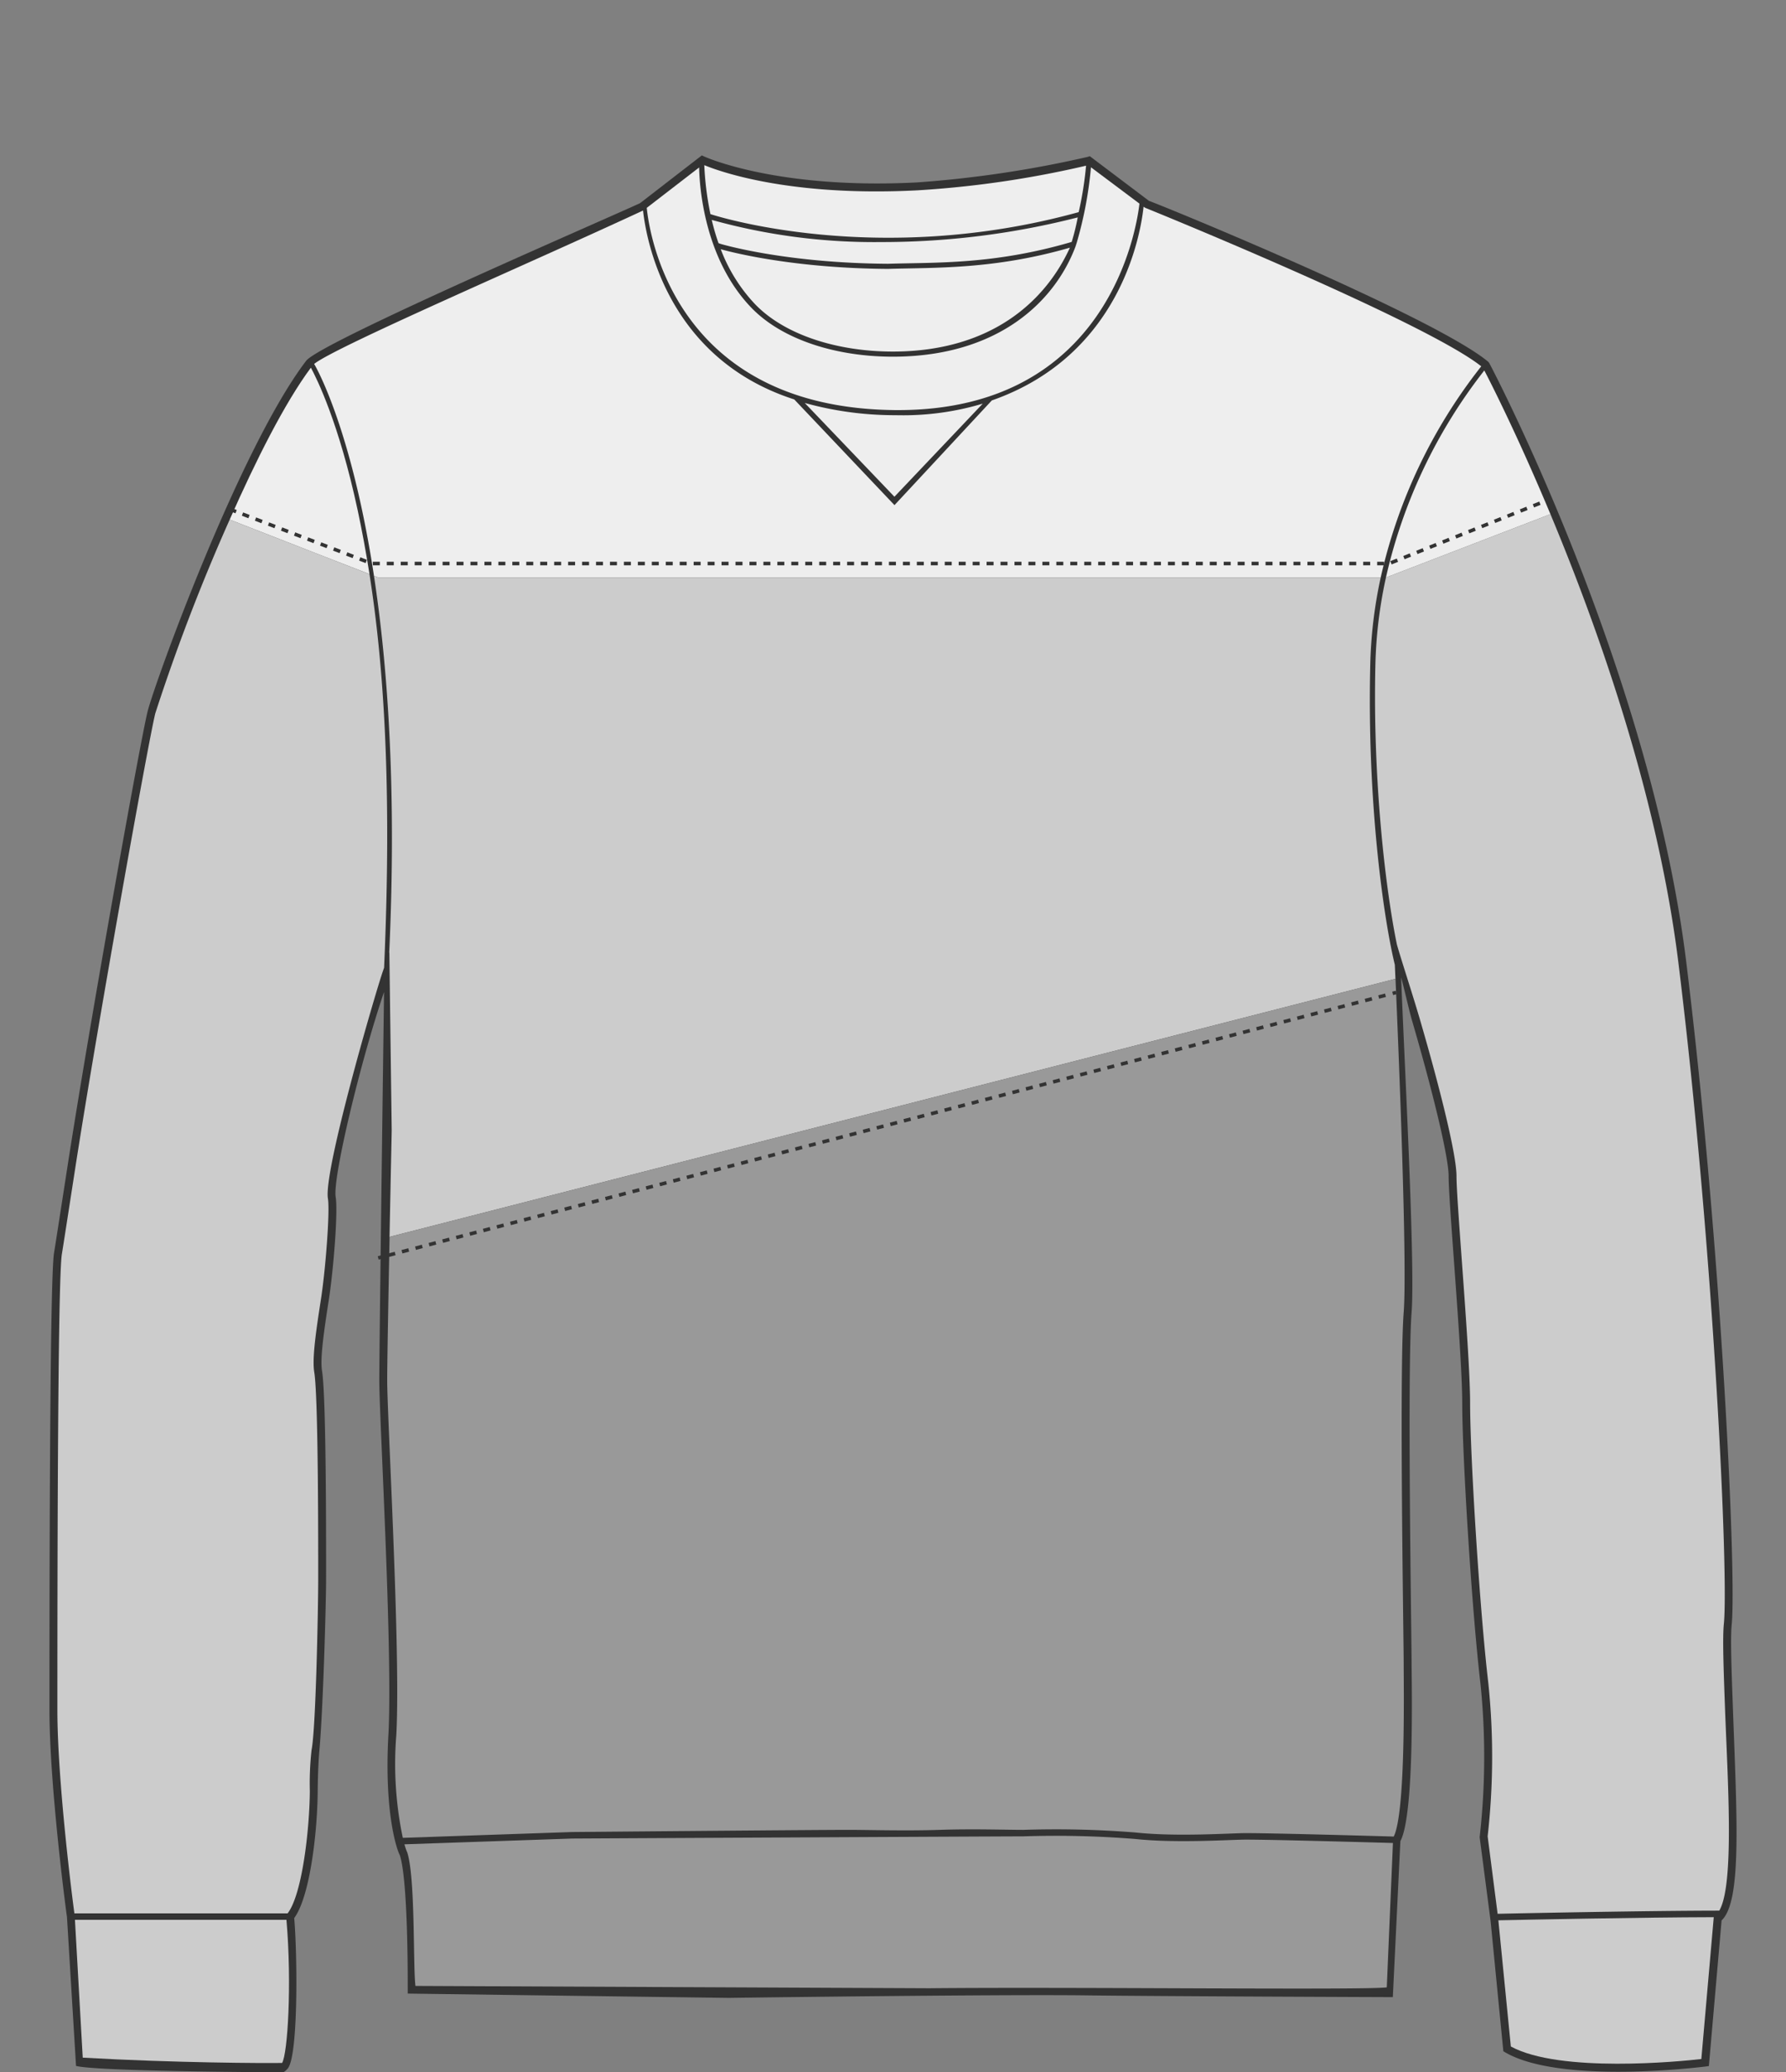
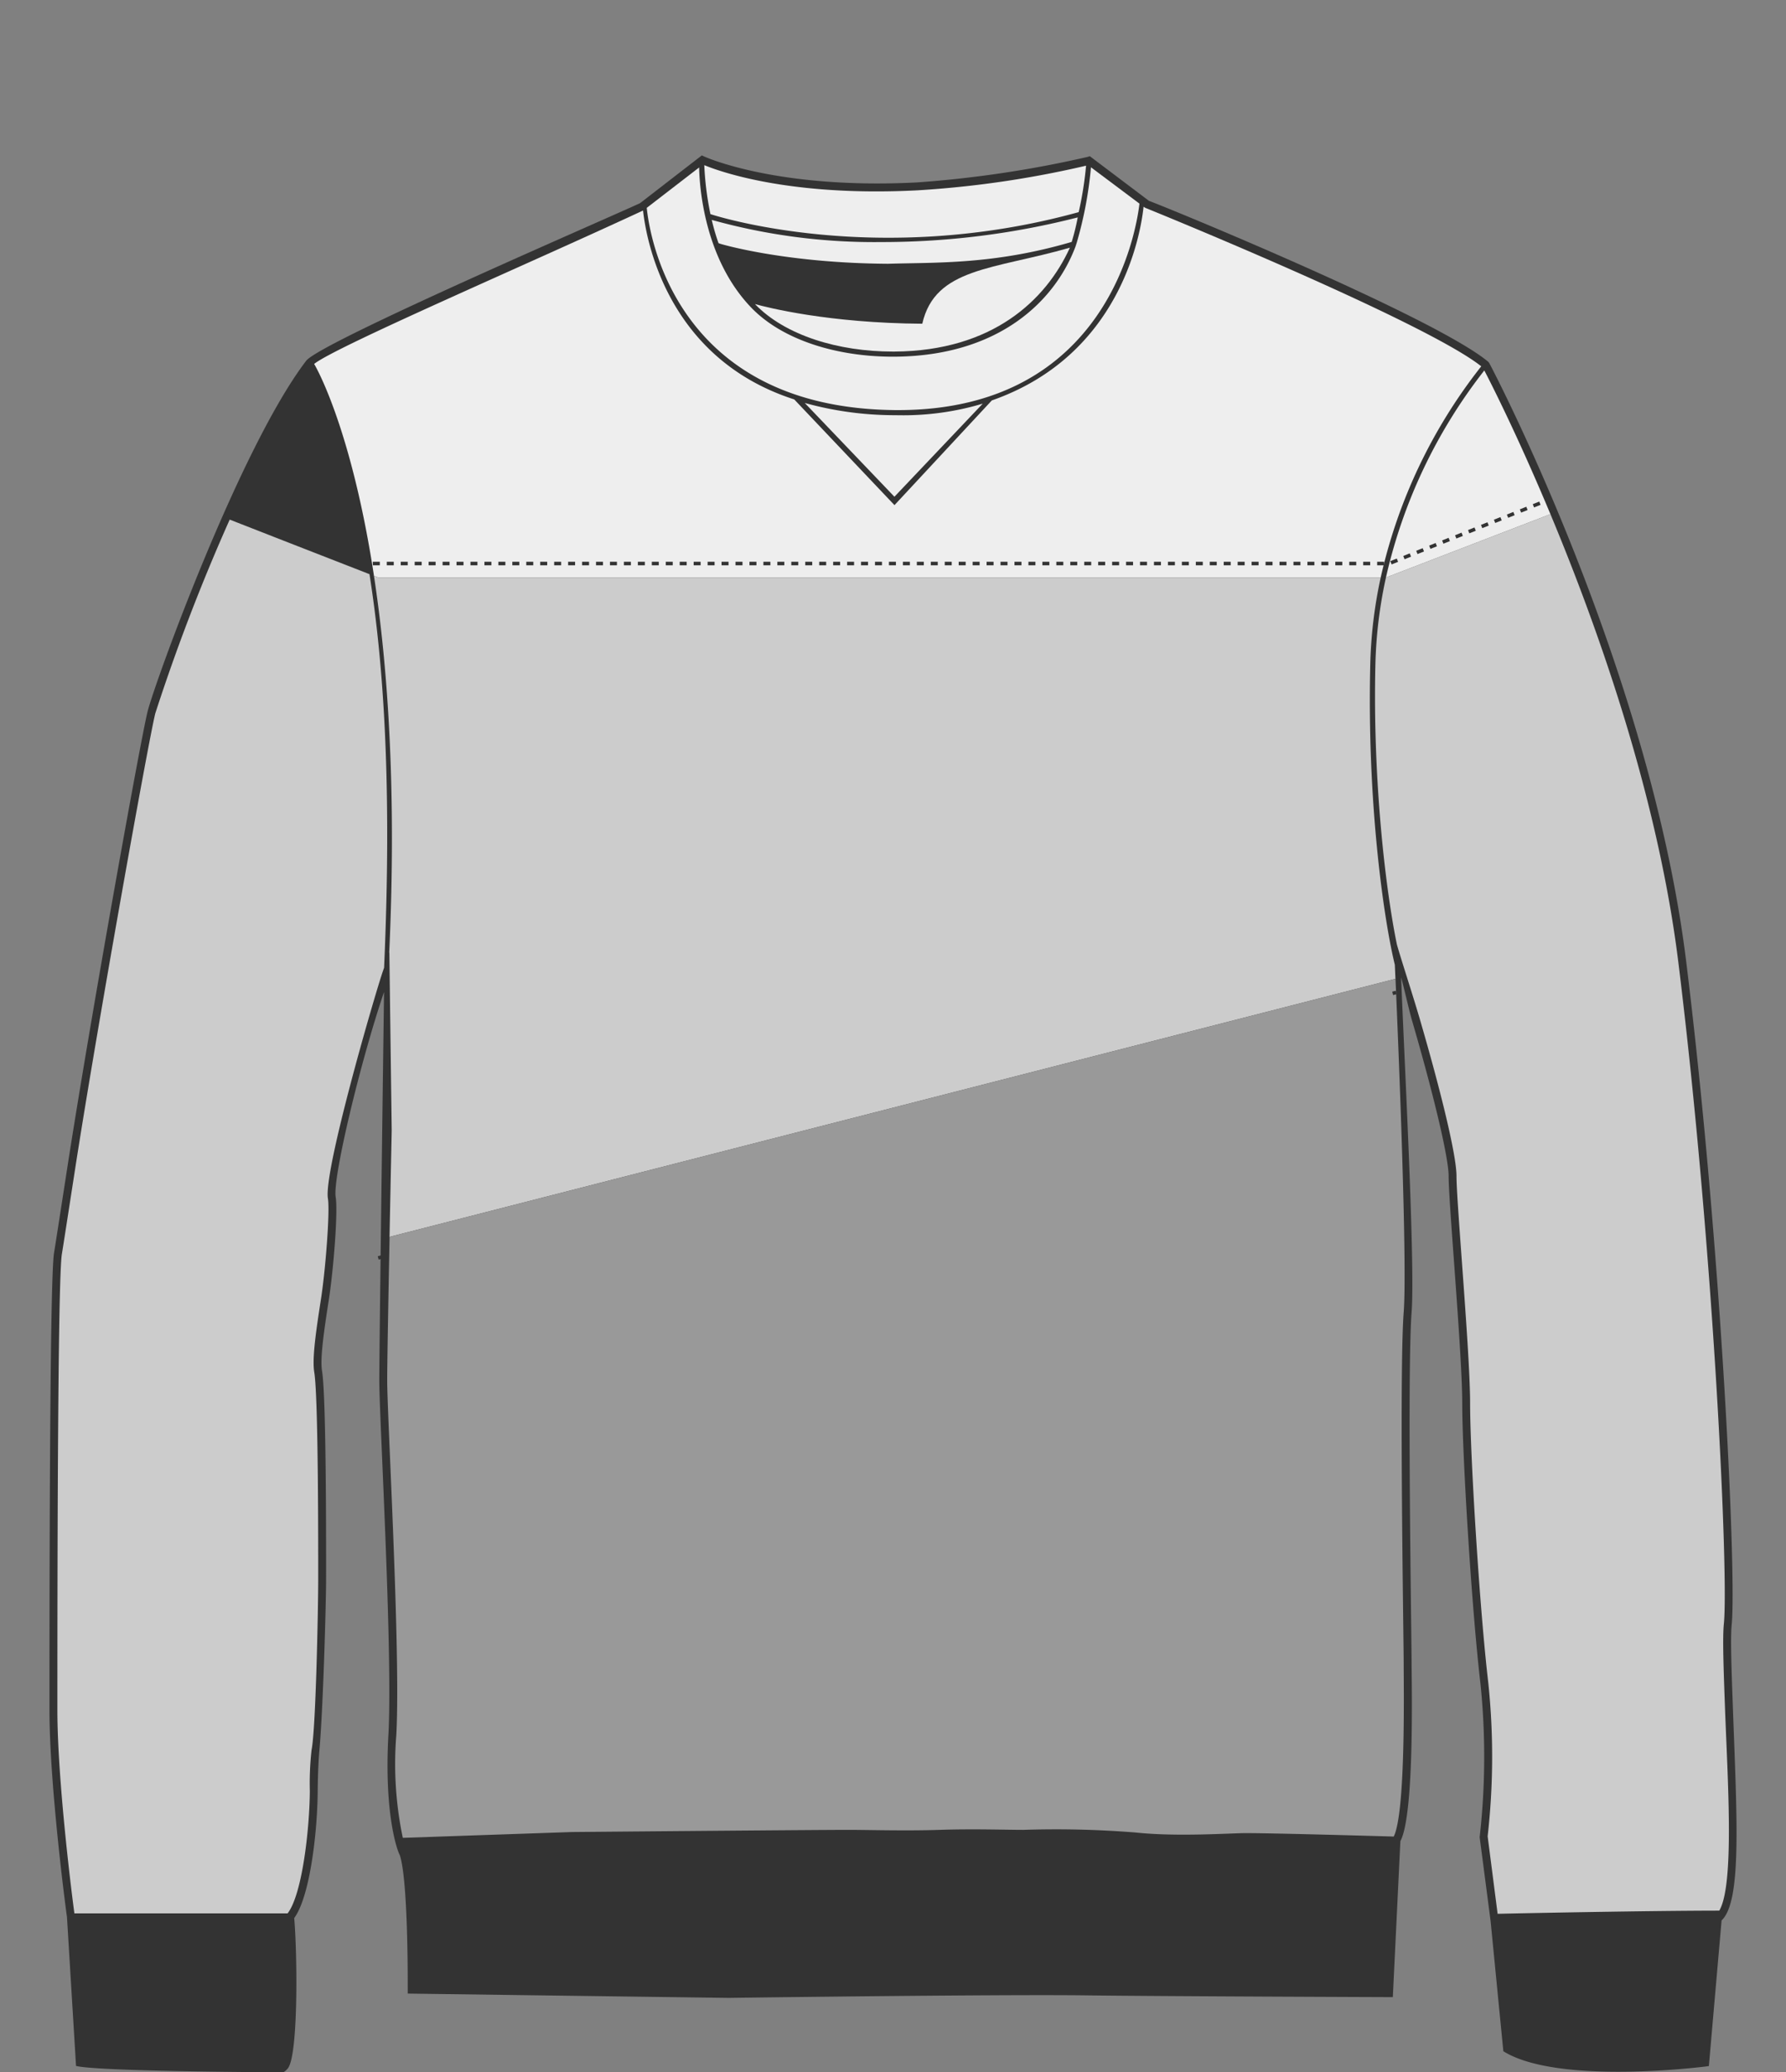
<svg xmlns="http://www.w3.org/2000/svg" viewBox="0 0 251.981 292.336">
  <rect x="0" y="0" width="251.981" height="292.336" fill="#808080" stroke="none" />
  <defs>
    <style>.a{fill:#333;}.b{fill:#ccc;}.c{fill:#eee;}.d{fill:#999;}.e,.f,.g{fill:none;stroke:#333;stroke-miterlimit:10;stroke-width:0.499px;}.f{stroke-dasharray:0.989 0.989;}.g{stroke-dasharray:0.984 0.984;}</style>
  </defs>
  <title>apparel_front</title>
  <path class="a" d="M244.481,240.748c-.188-5.19-.35-9.673-.161-11.577.682-6.8-1.386-52.646-6.412-93.461-5.083-41.325-27.545-84.071-27.818-84.534l-.123-.143c-7.565-6.3-45.31-21.769-47.865-22.7l-8.346-6.3-.3.1a156.972,156.972,0,0,1-24.047,3.6c-19.8,1.031-29.981-3.618-30.081-3.666l-.309-.145L90.3,28.663C85.746,30.787,45.192,48.276,43.194,50.9c-9.4,12.335-21.366,45.454-22.371,49.472-.984,3.933-8.082,43.369-11.358,64.554-.989,6.395-1.685,10.891-1.837,11.8-.536,3.216-.649,35.932-.649,64.492,0,10.85,2.429,29.053,2.47,29.2l1.279,21.023c2.994.774,27.3.894,29.186.894.168,0,.435-.255.659-.5,1.551-1.7,1.371-16.41.936-21.255,2.207-2.984,3.27-12.017,3.316-17.915.02-2.5.134-4.646.223-5.591.545-5.79.959-21.209.959-24.083,0-3.431.054-25.832-.571-29.592-.307-1.837.339-6.032.964-10.088.666-4.331,1.3-12.424.961-14.434-.459-2.758,3.594-19.468,6.822-28.935,0,0-.669,49.753-.669,54.832,0,1.579.181,5.822.411,11.193.524,12.267,1.316,30.806.873,38.8-.613,11.053,1.232,16.292,1.613,16.939,1.249,3.849,1.1,19.377,1.117,19.53l45.268.606s38.264-.519,50.5-.356c9.839.13,43.215.25,43.215.25l1.063-22.007c2.036-3.74,1.583-22.734,1.583-25.191,0-.6-.023-2.426-.054-5.045-.139-11.235-.464-37.545.052-44.292.525-6.8-1.006-35.219-1.475-47.322.35,1.209,1.122,4.657,1.532,6.064,2.856,9.78,5.17,19.2,5.17,21.976,0,1.656.346,6.409.747,11.913.55,7.554,1.174,16.116,1.174,20.153,0,7.3,1.329,28.976,2.571,39.534a100.965,100.965,0,0,1-.1,21.532l-.014.123,1.542,11.813,1.8,18.386.253.148c7.771,4.534,27.5,2.1,28.291,2l.452-.061,1.794-20.544C245.777,268.216,245.048,256.439,244.481,240.748Z" />
  <path class="b" d="M32.408,73.3a275.258,275.258,0,0,0-10.5,27.34c-.972,3.884-8.3,44.8-11.339,64.455-.99,6.4-1.686,10.9-1.839,11.817-.409,2.451-.634,24-.634,64.309,0,9.946,2.065,26.271,2.4,28.7H40.578c2.05-2.64,3.093-11.8,3.135-17.26a42.131,42.131,0,0,1,.245-5.8c.618-3.089.937-20.446.937-23.863,0-3.278.042-25.816-.556-29.409-.336-2.013.295-6.106.962-10.44.623-4.053,1.268-12.248.963-14.082-.644-3.878,6.715-29.071,7.769-32.1l.158-.453c1.129-25.607-.056-42.72-2.061-55.515C49.081,79.807,40.8,76.588,32.408,73.3Z" />
  <path class="b" d="M193.329,93.6A64.4,64.4,0,0,1,194.8,81.467H53.36l-.6-.231c1.961,12.865,3.2,30.3,2.154,53.177l.019-.054.331,25.109c0,.168-.152,7.207-.306,15.017l141.921-36.4c-.033-.768-.063-1.442-.087-1.983C195.306,130.03,192.842,113.566,193.329,93.6Z" />
  <path class="b" d="M243.368,240.788c-.2-5.446-.352-9.748-.154-11.728.678-6.768-1.392-52.47-6.41-93.214-2.868-23.312-11.26-47.031-18.058-63.315L195.54,81.467h0a63.8,63.8,0,0,0-1.487,12.146c-.4,16.239,1.411,31.76,3.025,39.6.5,1.825,2.163,6.879,3.2,10.416,3.046,10.429,5.215,19.358,5.215,22.288,0,1.615.345,6.35.744,11.832.551,7.573,1.176,16.156,1.176,20.233,0,7.27,1.326,28.877,2.563,39.4a100.07,100.07,0,0,1-.088,21.667l1.405,10.932c2.911-.067,20.784-.438,31.274-.446C244.749,265.835,243.73,250.8,243.368,240.788Z" />
  <path class="c" d="M209.416,52.26A73.79,73.79,0,0,0,195.54,81.467h0l23.205-8.936C214.252,61.767,210.455,54.245,209.416,52.26Z" />
  <path class="c" d="M194.8,81.467a74.262,74.262,0,0,1,14.186-29.791c-8.1-6.4-46.989-22.2-47.359-22.336l-.174-.1-.11-.083c-.4,3.775-3.2,20.962-21.411,27.333L126.2,71.26,112.058,56.348C94.038,50.543,91.16,33.682,90.724,29.7,74.518,37.24,47.364,48.9,44.322,51.342c.888,1.5,5.485,10.5,8.441,29.894l.6.231Z" />
-   <path class="c" d="M50.47,72.013c-2.648-12.375-5.8-18.64-6.608-20.144-3.7,4.973-7.8,13.155-11.454,21.43,8.392,3.289,16.673,6.508,19.721,7.691C51.62,77.744,51.06,74.771,50.47,72.013Z" />
  <path class="c" d="M126.707,57.854c-.287,0-.579,0-.871-.008-30.561-.522-34.2-24.681-34.588-28.522l7.39-5.7c.047,2.556.67,12.825,7.349,19.767,4.422,4.6,12.112,6.926,19.97,6.926h.247c14.586-.092,22.586-7.71,25.533-15.533l.192-.6A55.621,55.621,0,0,0,153.921,23.6l6.841,5.123C160.356,32.274,156.363,57.854,126.707,57.854Z" />
  <path class="c" d="M138.653,56.942,126.191,70.076,113.539,56.845a47.4,47.4,0,0,0,12.284,1.725c.3.005.593.008.889.008A39.069,39.069,0,0,0,138.653,56.942Z" />
  <path class="c" d="M125.288,37.211c-14.64-.09-23.628-2.8-23.7-2.83l-.214-.077a31.2,31.2,0,0,1-.958-3.283,85.176,85.176,0,0,0,23.882,3.126,111.5,111.5,0,0,0,27.757-3.478,33.132,33.132,0,0,1-.852,3.458C140.19,37.362,131.979,37,125.288,37.211Z" />
-   <path class="c" d="M150.948,34.94c-3.37,7.4-10.918,14.568-24.748,14.655h-.242c-7.65,0-15.165-2.254-19.444-6.7a23.224,23.224,0,0,1-4.825-7.735c1.753.489,10.412,2.691,23.608,2.773C131.927,37.729,140.219,38.035,150.948,34.94Z" />
+   <path class="c" d="M150.948,34.94c-3.37,7.4-10.918,14.568-24.748,14.655h-.242c-7.65,0-15.165-2.254-19.444-6.7c1.753.489,10.412,2.691,23.608,2.773C131.927,37.729,140.219,38.035,150.948,34.94Z" />
  <path class="c" d="M129.465,26.849a142.254,142.254,0,0,0,23.763-3.475,49.03,49.03,0,0,1-1.04,6.552c-28.486,7.872-51.464.451-51.956.279a43.239,43.239,0,0,1-.867-6.906C101.632,24.233,111.54,27.779,129.465,26.849Z" />
-   <path class="b" d="M39.8,291.02c-2.407.044-15.075,0-28.127-.747l-1.1-19.445H40.414C41.2,279.924,40.58,289.755,39.8,291.02Z" />
-   <path class="d" d="M195.657,280.359c-3.242.415-43.643-.077-64.531.125-.424,0-72.512-.329-72.512-.329-.344-2.7,0-15.346-1.166-18.86l-.055-.117a8.981,8.981,0,0,1-.332-1l23.672-.814c.327-.006,61.094-.309,63.651-.309a139.958,139.958,0,0,1,15.771.37c5.884.628,13.424.09,15.618.09,3.984,0,17.988.4,20.751.476Z" />
-   <path class="b" d="M240.037,290.465c-2.9.341-19.932,2.019-26.878-1.766L211.4,270.9c3.079-.071,19.985-.419,30.389-.443Z" />
  <path class="d" d="M119.814,258.14c2.559,0,8.041.159,12.767,0s9.229,0,11.8,0a140.817,140.817,0,0,1,15.868.376c5.86.625,13.375.083,15.521.083,4.048,0,18.494.416,20.87.483,1.707-3.457,1.4-21.113,1.4-24.546,0-.6-.023-2.418-.054-5.032-.139-11.25-.465-37.594.057-44.39.519-6.754-.7-36.588-1.157-47.034l-141.921,36.4c-.165,8.388-.336,17.667-.336,20.292,0,1.555.18,5.787.41,11.146.525,12.289,1.318,30.859.872,38.9a50.829,50.829,0,0,0,.919,14.448l23.843-.821C81.041,258.442,114.738,258.14,119.814,258.14Z" />
  <line class="e" x1="53.36" y1="177.455" x2="53.837" y2="177.331" />
-   <line class="f" x1="54.794" y1="177.081" x2="196.01" y2="140.26" />
  <line class="e" x1="196.489" y1="140.135" x2="196.966" y2="140.011" />
  <line class="e" x1="218.631" y1="70.439" x2="218.173" y2="70.622" />
  <polyline class="g" points="217.26 70.988 195.987 79.497 52.437 79.497 33.773 72.353" />
  <line class="e" x1="33.314" y1="72.178" x2="32.853" y2="72.001" />
</svg>